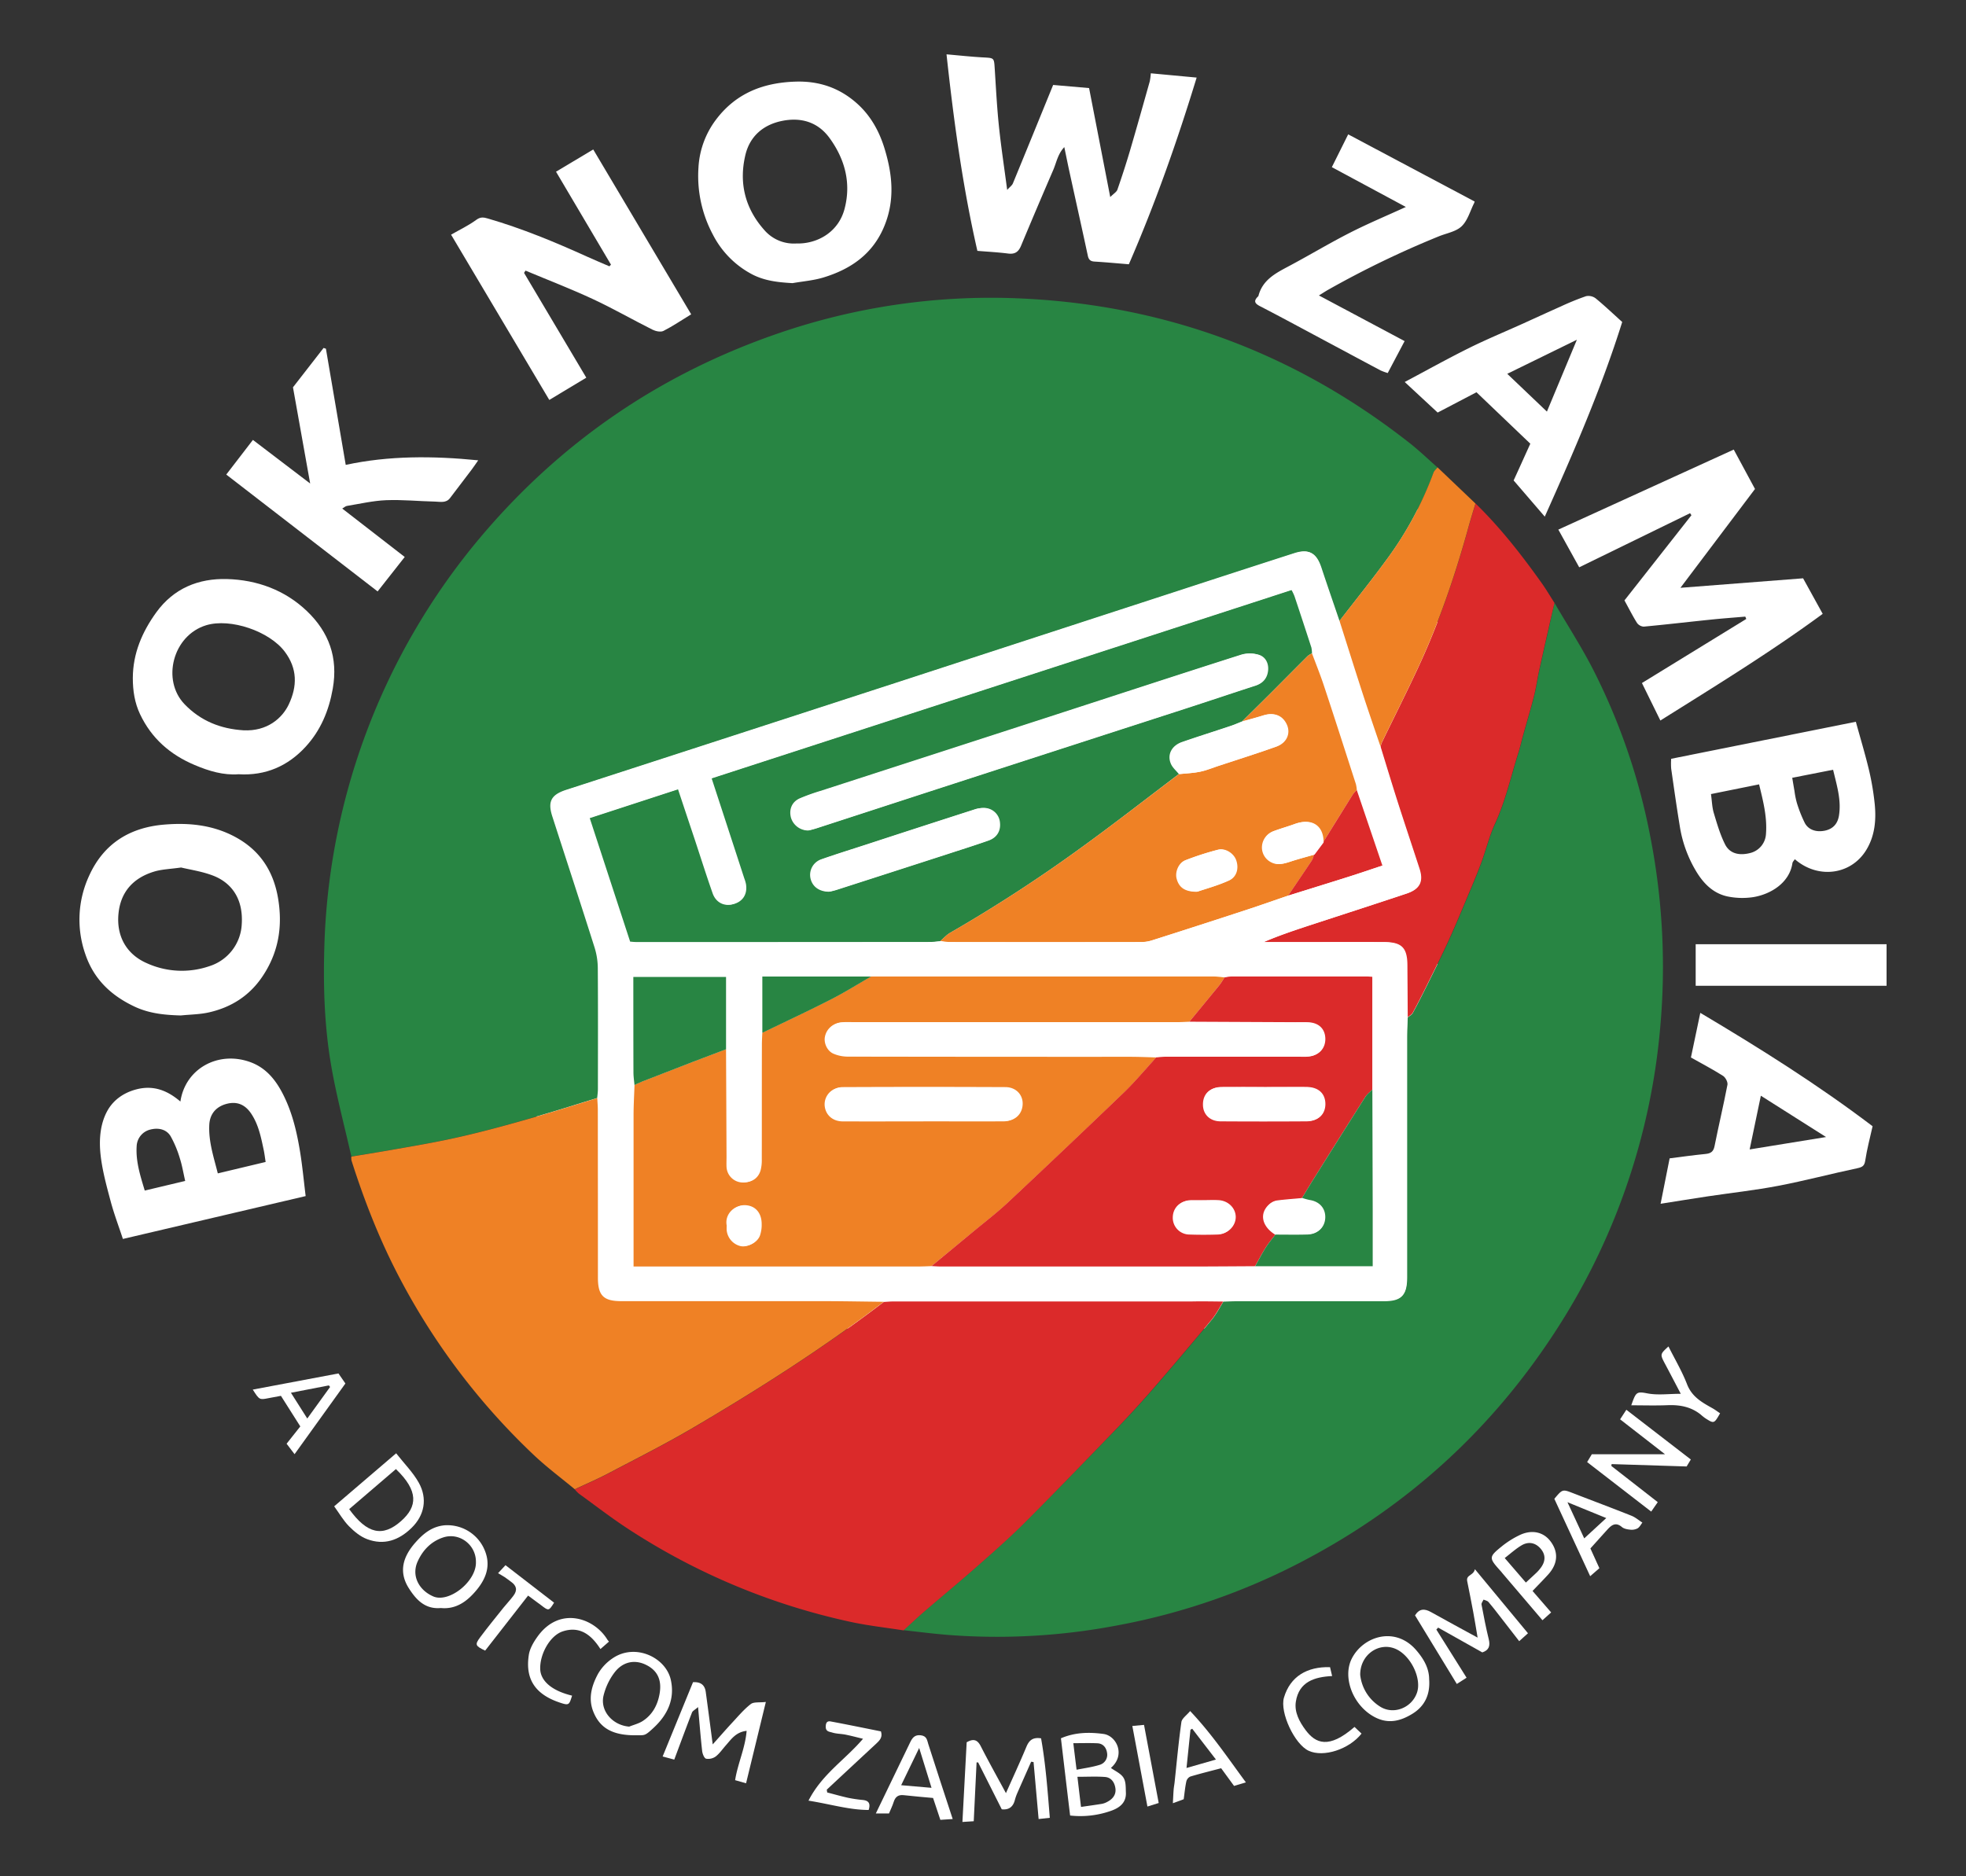
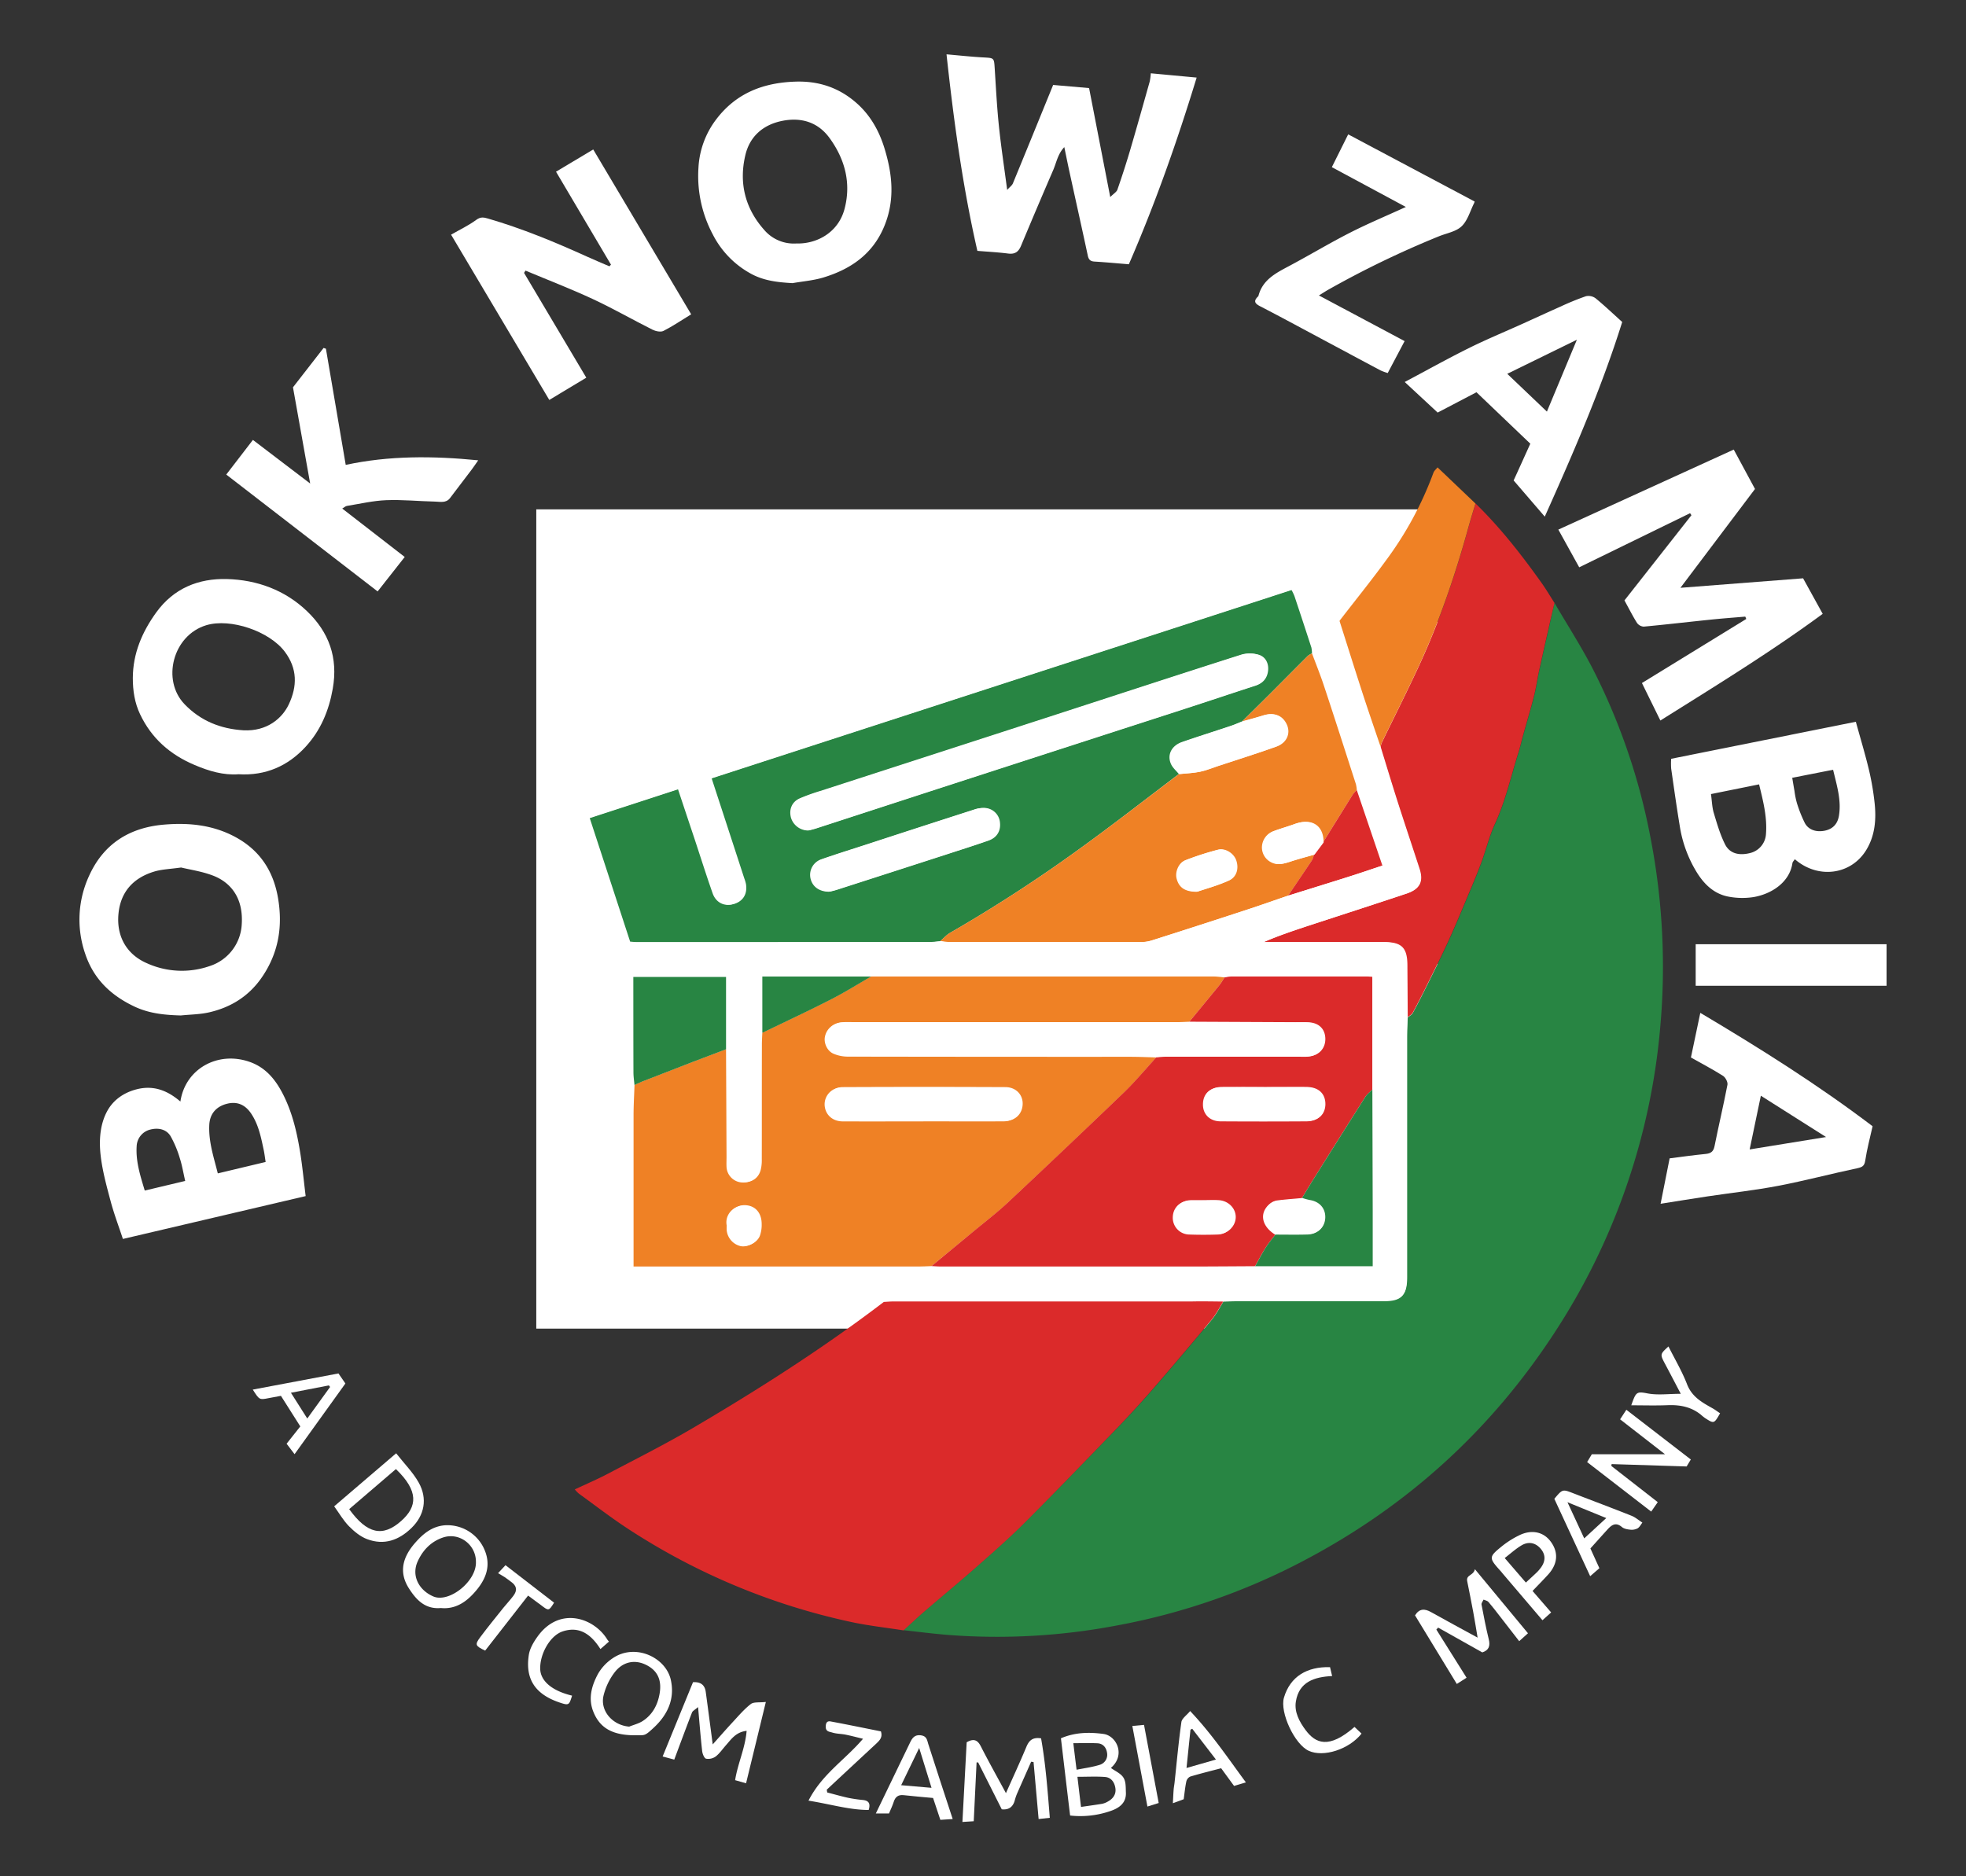
<svg xmlns="http://www.w3.org/2000/svg" id="Layer_1" data-name="Layer 1" viewBox="0 0 1258.21 1201.02">
  <rect x="0" y="0" width="1258.21" height="1201.02" fill="#333333" stroke="none" />
  <defs>
    <style>.cls-1{fill:#fff;}.cls-2{fill:#288543;}.cls-3{fill:#db2a2a;}.cls-4{fill:#ef8125;}</style>
  </defs>
  <rect class="cls-1" x="343.21" y="326.04" width="576.82" height="524.41" />
  <path class="cls-1" d="M722.45,169.16c-7.29-.59-14.65-1.29-22-1.73-2.62-.16-3.71-1.22-4.26-3.75-3.78-17.64-7.72-35.25-11.57-52.88-1.17-5.3-2.23-10.63-3.48-16.63-4.11,4.31-5,9.7-7,14.45q-10.49,24.27-20.68,48.68c-1.63,3.93-3.89,5.54-8.22,5-6.49-.83-13-1.17-19.73-1.72C616,119,610.34,77,605.76,34.78c8.42.74,16.22,1.59,24,2,6.31.36,6.41.34,6.81,6.58.8,12.36,1.42,24.75,2.69,37.06,1.37,13.3,3.4,26.53,5.32,41.14,1.69-1.89,3.11-2.85,3.66-4.18,8.63-20.92,17.14-41.87,25.76-63l23,2,13.54,69.76c2.2-2.21,4.06-3.25,4.58-4.75,2.88-8.28,5.59-16.63,8.07-25,4.33-14.73,8.47-29.52,12.64-44.3a40.84,40.84,0,0,0,.67-5.17l29.34,2.74C753.38,90.44,739.46,130,722.45,169.16Z" />
  <path class="cls-1" d="M1081.62,328.5l-70.95,34.63L997.31,339l112.26-51.22,13.6,25.22-47.72,63.26,78.5-6.08c4.28,7.76,8.33,15.09,12.55,22.75-33.24,24.45-68.39,46-103.89,68.28l-11.8-24,66.77-41-.62-1.51c-7.58.65-15.18,1.2-22.75,2-14.08,1.44-28.14,3.1-42.24,4.41a5.75,5.75,0,0,1-4.35-2.44c-2.82-4.51-5.2-9.28-8-14.34l42.87-54.53Z" />
  <path class="cls-1" d="M335.38,174.67c13.2,22.24,26.41,44.47,39.84,67.08L351.54,256,288.68,150.21c5.58-3.2,11.21-5.87,16.14-9.49,2.76-2,4.68-1.64,7.48-.83,21.81,6.35,42.72,15,63.38,24.37,4.74,2.15,9.55,4.15,14.33,6.21l1-1.07-35.17-59.5,23.82-14.22,62.68,105.51c-6.26,3.83-11.81,7.62-17.75,10.63-1.78.9-5,.21-7-.8-12.8-6.41-25.25-13.58-38.22-19.61-14.12-6.56-28.68-12.17-43.05-18.19Z" />
  <path class="cls-1" d="M1187.71,462c2.88,10.46,5.91,20.49,8.36,30.67a171.26,171.26,0,0,1,3.57,20.6c1.28,11,.44,21.9-5.64,31.42-10,15.58-30.9,17.9-45.33,5.29-.55.87-1.42,1.66-1.55,2.55-1.85,12.46-13.66,19.81-24.94,21.71a47,47,0,0,1-15.43-.2c-9.16-1.55-15.57-7.36-20.47-15.08A80,80,0,0,1,1075,528.6c-2-12.18-3.73-24.42-5.48-36.65a46.56,46.56,0,0,1,0-6.25ZM1095,508.29c.63,4.52.7,8.43,1.78,12.05,2.06,6.85,4.07,13.85,7.27,20.21,3,5.89,9.09,7.32,16.27,5.41a13.28,13.28,0,0,0,9.87-12.05c.88-10.95-1.87-21.37-4.4-31.84Zm52-10.42c.59,3.52,1,6,1.45,8.52a53.24,53.24,0,0,0,1.5,7.5,84.57,84.57,0,0,0,5.11,12.93c2.41,4.48,7.43,6,12.83,4.89,5.06-1.08,8.1-4.23,9-9.51,1.64-10-1.33-19.34-3.74-29.48Z" />
  <path class="cls-1" d="M78.65,793.06C76,785,73,777.11,70.83,769c-2.6-9.76-5.32-19.6-6.44-29.58-1.07-9.59-.41-19.79,4.3-28.35,3.83-6.94,10.45-11.69,18.77-13.81,10.91-2.78,19.77.81,28,7.84,3.05-20.79,23.69-32.48,44.11-25.46,11.31,3.88,17.73,12.7,22.59,22.9,5.2,10.92,7.89,22.62,9.84,34.46,1.52,9.2,2.37,18.52,3.62,28.62ZM170,743.78c-.47-3-.73-5.31-1.21-7.58-1.72-8.09-3.29-16.24-8-23.31-4-6-9.31-8.09-16-6.24S134.28,713.2,133.94,720c-.54,10.83,2.91,20.91,5.45,31.09Zm-77.33,18.3,25.85-6.15c-1.16-5-1.94-9.89-3.43-14.51a69.47,69.47,0,0,0-5.83-14c-2.69-4.61-8-5.83-13.58-4.24a11.42,11.42,0,0,0-8.21,10.37c-.66,9.76,2.25,18.87,5.17,28.53Z" />
  <path class="cls-1" d="M152.66,495.6c-9.59.74-18.89-2-28.12-5.93-15.66-6.62-27.54-17-34.88-32.45C86.17,449.89,85,442.07,85,434c.07-15.78,5.93-29.42,15-42,11.22-15.49,27.07-21.83,45.22-21.35,19.27.52,37.13,7.05,51.24,20.55s20,29.83,16.5,49.63c-2.48,14.18-7.85,26.85-17.41,37.22C184.39,490.18,170.18,496.67,152.66,495.6Zm3.17-28.13c15.15.78,24.78-7.77,28.92-16.44,5.62-11.79,5.58-23.08-2.44-33.81-9.83-13.15-34.78-21.71-50.35-17-21.36,6.49-28.73,35.2-13.77,50.63C128.55,461.56,141.27,466.56,155.83,467.47Z" />
  <path class="cls-1" d="M507.22,181.24c-9.37-.53-18.28-1.47-26.56-6a59.11,59.11,0,0,1-24.45-25.11A79.58,79.58,0,0,1,447,107.39a55.92,55.92,0,0,1,11.48-31.13c12.69-16.62,29.91-23.31,50.41-24,15.3-.54,28.44,4,39.61,14C557.17,74,562.73,84,566.12,95.16c5,16.39,6.66,32.65,0,49.17-7.28,18.09-21.39,27.87-39.11,33.28C520.64,179.55,513.83,180.07,507.22,181.24Zm2.45-25.39c13,.4,26.83-6.94,30.83-22.14,4.34-16.45.28-31.78-9.6-45.36-7.43-10.21-18.13-13.37-30.17-11S480,87,477.07,99.06c-4.29,17.87-.32,34.27,12.06,48.16A24.9,24.9,0,0,0,509.67,155.85Z" />
  <path class="cls-1" d="M115.72,650c-10.24-.29-20.08-1.19-29.61-5.67C71,637.21,60,626.74,54.61,610.75A66.8,66.8,0,0,1,57,560.66c9.19-20.38,25.66-30.94,48-32.82,16-1.35,31.36.23,45.63,7.94,15.55,8.4,24.31,21.61,27.29,39,3.14,18.36.33,35.27-10.32,50.79-8.24,12-19.69,19.18-33.58,22.39C128.09,649.36,121.84,649.36,115.72,650Zm.14-94.7c-7.11,1-12.37,1.13-17.22,2.61-14.17,4.3-21.37,13.75-22.76,26.43-1.62,14.73,5,26.51,18.1,32.21a54.19,54.19,0,0,0,40.07,1.88A29.62,29.62,0,0,0,154.7,591.8c1.21-17.63-7.64-27.21-18.37-31.32-7.07-2.72-14.75-3.8-20.47-5.2Z" />
  <path class="cls-1" d="M221.26,297.57c27.59-5.94,55.74-5.81,84.79-2.92-1.51,2.15-2.82,4.12-4.23,6q-6.88,9.14-13.84,18.21c-2.53,3.3-6.25,2.28-9.51,2.21-10.44-.22-20.89-1.31-31.29-.9-8.4.33-16.75,2.31-25.1,3.66-1,.15-1.79,1-3.06,1.69,13.46,10.41,26.67,20.65,40,31l-17.35,22.05-96.87-74.8,17.06-22.18L198.5,309.5c-3.83-21.46-7.4-41.46-11-61.58l19.59-25.2,1.49.5Q214.94,260.35,221.26,297.57Z" />
  <path class="cls-1" d="M1198.43,720.91c-1.67,7.54-3.61,14.66-4.69,21.9-.53,3.58-1.91,4.28-5.16,5-16.86,3.55-33.55,8-50.47,11.23-14.91,2.85-30,4.49-45.08,6.74-9.78,1.47-19.54,3.07-30.27,4.76,2-10.12,3.86-19.41,5.78-29.07,7.77-1,15.34-2.06,22.94-2.81,3.34-.33,5.09-1.41,5.8-5,2.61-13.13,5.74-26.16,8.26-39.31.33-1.7-1.25-4.68-2.83-5.69-6.43-4.08-13.21-7.63-20.54-11.76,1.86-8.81,3.8-18,6-28.56C1126.44,671.07,1163.32,694.26,1198.43,720.91Zm-29.78,6.91-41.73-26.44-7.17,34.38Z" />
  <path class="cls-1" d="M988.63,330.7,968.7,307.53c3-6.51,6.71-14.76,10.68-23.52l-34.45-32.93-24.85,13L899,244.52c13.77-7.32,27.13-14.77,40.8-21.57,11.13-5.54,22.64-10.3,34-15.42,8.35-3.77,16.66-7.62,25-11.32a171.29,171.29,0,0,1,16.2-6.61,7.66,7.66,0,0,1,6.19,1.37c5.8,4.75,11.23,9.94,17,15.14C1024.9,248.45,1007.36,288.87,988.63,330.7Zm-24-91.42L990,263.47l19.18-46Z" />
  <path class="cls-1" d="M898.93,218.34c-3.67,6.94-7.09,13.43-10.8,20.44a35.84,35.84,0,0,1-4.58-1.67c-12.86-6.83-25.68-13.73-38.52-20.59s-25.6-13.79-38.52-20.46c-3.28-1.69-4.45-3.17-1.59-6.1.15-.15.39-.29.44-.47,2.65-10.45,11.22-14.71,19.73-19.24,13-6.93,25.68-14.56,38.81-21.25,11.42-5.83,23.28-10.78,35.83-16.52L852.36,107l10.46-21,80.94,43c-.1.34-.21.67-.34,1-2.56,5.05-4.12,11.14-8,14.84-3.62,3.47-9.66,4.42-14.64,6.46A613,613,0,0,0,850,185.49c-1.77,1-3.48,2.14-5.91,3.63Z" />
-   <path class="cls-1" d="M1085.21,631V604.4h122.16V631Z" />
+   <path class="cls-1" d="M1085.21,631V604.4h122.16V631" />
  <path class="cls-1" d="M477.47,1141.49l-7-2c1.68-10.75,6.48-20.51,7.36-31.57-6.82.75-9.81,5.33-13.26,9.24-2.13,2.4-4,5.18-6.45,7.11a8.24,8.24,0,0,1-6.21,1.49c-1.22-.31-2.34-3.13-2.54-4.93-1-8.91-1.7-17.85-2.61-28.12-2,1.74-3.47,2.41-3.89,3.48-3.79,9.76-7.4,19.58-11.35,30.14l-7.44-2c6.72-16.43,13.12-32.11,19.44-47.56,5.1-.28,7.57,1.94,8.16,6.29,1.46,10.75,2.86,21.51,4.45,33.53,4.49-5,8.45-9.57,12.56-14,3.8-4.08,7.44-8.44,11.81-11.82,1.93-1.49,5.51-.85,9.63-1.34C485.69,1107.73,481.63,1124.42,477.47,1141.49Z" />
  <path class="cls-1" d="M643.79,1147.8c4.37-9.84,8.91-19.64,13.06-29.59,1.67-4,3.88-6.36,9.42-5.49,2.92,16.29,4.16,33.17,5.59,50.87l-7.16.78c-1.14-12.81-2.19-24.64-3.24-36.47l-1.55-.21c-3,6.85-6.07,13.69-9.07,20.56a31.05,31.05,0,0,0-1.41,4.21c-1.18,4.28-3.94,6.18-8.32,5.68q-7.56-15-15.11-30h-1c-.6,12.38-1.2,24.75-1.82,37.64l-7.24.46c.92-17.33,1.82-34.22,2.72-51,4.16-2.36,6.79-1.84,9,2.49C632.8,1127.8,638.35,1137.72,643.79,1147.8Z" />
  <path class="cls-1" d="M977.88,1045.46l-5.62,5.06c-4.33-5.58-8.46-10.93-12.62-16.27-2.32-3-4.6-6-7.08-8.86-.69-.79-2.06-1-3.12-1.47-.46,1.06-1.46,2.22-1.29,3.16,1.4,7.45,2.84,14.9,4.64,22.26,1.06,4.31,0,7-4.14,8.37l-28.25-15.87-1.16,1.25q9.64,15.39,19.34,30.82l-6.24,4L905.59,1034c2.8-4.47,6.19-4.37,10.27-2.08,9.74,5.46,19.57,10.74,29.79,16.33-.93-5.49-1.8-11-2.81-16.41Q941,1022,939,1012.19c-.89-4.28,4-3.51,4.92-7.74Z" />
  <path class="cls-1" d="M1031.23,938.36l29.71,23.17-4.2,6.05-41-31.7,3-5h46.86l-28.76-22.36,4-6.12,41.26,31.83-2.69,4.46-48-1.52Z" />
  <path class="cls-1" d="M684.86,1162.12c-2-16.45-3.91-32.83-5.88-49.43,9.11-3.91,18.29-4,27.31-2.77,8.18,1.15,14.33,13.35,4.67,21.74,2.7,2,6.29,3.48,8,6.17s1.45,6.33,1.6,9.59c.31,7.14-5,10.27-10.42,12A58.61,58.61,0,0,1,684.86,1162.12Zm7-5.5c5.13-.75,9.34-1.31,13.51-2a12.1,12.1,0,0,0,3.57-1.41c3.29-1.77,5.38-4.52,4.93-8.3s-2.54-7.16-6.73-7.47c-5.67-.41-11.39-.1-17.61-.1.82,6.91,1.47,12.58,2.31,19.28ZM689,1132.8c5.21-1,10.09-1.67,14.72-3.1a6.71,6.71,0,0,0,4.81-7.51c-.45-3.39-2.44-6.14-6.24-6.31-5-.23-10-.06-15.38-.06C687.67,1122.12,688.29,1127.17,689,1132.8Z" />
  <path class="cls-1" d="M408.16,1110.74c-15.65.37-24.19-4.26-28.5-15.23-3.35-8.49-.93-16.7,3.11-24.15a30,30,0,0,1,9.24-9.84c14.41-9.94,34.05-.67,37.28,13.68,2.78,12.35-2.1,22.62-11.13,30.91C412.89,1111,412.68,1110.74,408.16,1110.74Zm-5.48-5.52c2.9-1.17,6.06-1.92,8.64-3.59,6.27-4.06,9.57-10.28,10.81-17.49,1.56-9-1.51-15.09-9-18.62-7.09-3.36-14.72-1.86-20,5.25a40.35,40.35,0,0,0-6.94,14.88C384.08,1095.43,392.29,1104.41,402.68,1105.22Z" />
-   <path class="cls-1" d="M914.63,1074.79c.79,10.28-3.13,17.57-10.76,22.24s-15.55,6.75-24.43,1.91c-13.6-7.4-20.36-25.21-14.36-37.19,7.2-14.37,27.9-21.11,41.33-5.41C912,1062.81,914.59,1068.7,914.63,1074.79Zm-44.12-2.71a27.42,27.42,0,0,0,12.83,20.39c8.58,5.35,20.15.73,23.49-8.93,3.21-9.27-4.13-24.14-13.9-28.18-10.5-4.36-22.53,3.85-22.42,16.72Z" />
  <path class="cls-1" d="M282.14,1029.3c-10.11.9-15.76-5.29-20.39-12.5-7.08-11-3.43-20.77,3.85-29.12,5.07-5.82,10.74-10.59,18.95-11.33a25.84,25.84,0,0,1,25,14.5c4.46,9.29,2.8,17.86-4.22,26.53C299.41,1024.66,292.19,1030.3,282.14,1029.3Zm22.45-29.46c.12-11-10.57-19.16-21-15.7-7.72,2.56-13.06,8.15-16.32,15.42-4.09,9.08.82,18.33,10,22.31,10,4.37,27.66-9.51,27.32-22Z" />
  <path class="cls-1" d="M253.53,930.26c5.23,6.67,10.78,12.2,14.46,18.78,5.71,10.2,3.71,20.91-4.62,29-8.12,7.92-17.58,11.25-28.4,7.18-4.31-1.61-8.29-4.88-11.58-8.22-3.61-3.66-6.24-8.28-9.52-12.8ZM223.47,966c11.51,15.93,21.5,18.08,33.31,7.56,10.38-9.25,11.21-19.13-3.39-33.2Z" />
  <path class="cls-1" d="M609.71,1164.37l-7.9.52-4.66-14c-6.17-.58-12.47-1.07-18.74-1.79-3.54-.41-5.43,1.06-6.47,4.34-.76,2.42-1.9,4.72-3,7.37h-8.43q11.06-22.9,22-45.58c1.36-2.82,2.93-4.94,6.77-4.47s4,3,4.82,5.68C599.15,1132.25,604.35,1148,609.71,1164.37Zm-21.45-45.5c-4.15,8.59-7.73,16-11.53,23.85l19.43,1.67C593.47,1135.68,591.05,1127.88,588.26,1118.87Z" />
  <path class="cls-1" d="M1023.58,1003.81l-5.89,5.12L994.75,959.4c5.24-6.26,5.22-6.22,12.11-3.56,12.46,4.83,25,9.51,37.39,14.45,2.44,1,4.52,2.83,6.84,4.33-.89,1.12-1.7,2.86-3.07,3.69a8.11,8.11,0,0,1-4.79.83c-1.81-.18-3.94-.57-5.24-1.68-3.86-3.29-6.54-1.37-9.16,1.5-3.74,4.11-7.43,8.26-11,12.21Zm4.41-32.09-24.83-10.14,10.72,23.14Z" />
  <path class="cls-1" d="M188.52,930.83l-5.1-6.69,8.77-11.09-12.4-19.57L172,894.94c-6,1.19-5.95,1.2-10.23-5.45l54.84-10.34,4.44,6.43Zm-2.33-39.32L196.65,908l14.6-20.19-.78-1Z" />
  <path class="cls-1" d="M797.36,1140.91l-7.58,2.27-8.26-11.32c-6.39,1.68-13.1,3.34-19.72,5.31a4.67,4.67,0,0,0-2.55,3.07c-.77,3.51-1.1,7.13-1.7,11.46l-6.93,2.55c.2-3.65.3-6.2.5-8.75.11-1.47.42-2.94.58-4.41,1.4-12.93,2.55-25.9,4.37-38.77.34-2.36,3.36-4.34,5.61-7.07C775.47,1109.81,785.84,1125.31,797.36,1140.91Zm-19.17-14.61L763,1106.57l-1.12.64c-.83,8-1.65,16-2.53,24.48Z" />
  <path class="cls-1" d="M992.71,1032.12l-5.56,5L961.5,1007c-.28-.33-.52-.68-.81-1-8.06-8.94-8.14-9.24.9-16.55a58.09,58.09,0,0,1,10.55-6.63c7.83-3.92,15.42-2.39,20.05,3.64,5.33,6.94,4.89,14.49-1.38,21.4-3.31,3.64-6.79,7.12-10,10.52ZM963,997.31,976.53,1013c2.63-2.44,4.84-4.45,7-6.51a23,23,0,0,0,2.12-2.4c3.56-4.41,3.71-8.75.43-12.66s-7.82-5-12.51-2.12C970,991.46,966.81,994.35,963,997.31Z" />
  <path class="cls-1" d="M517.43,1152.6c8.64-17,23.45-26.16,34.89-39.6-3.58-.86-7.34-1.87-11.14-2.64-2.85-.58-5.87-.5-8.61-1.37-1.62-.52-4.19-.49-4.11-3.8.07-2.65,1-3.7,3.24-3.27,10.74,2,21.45,4.22,32.07,6.34,1.27,3.86-.92,5.88-3.15,8q-15.78,14.64-31.5,29.32c.09.6.19,1.19.28,1.79,4.49,1.16,9,2.45,13.48,3.44a88.53,88.53,0,0,0,9.45,1.38c3.58.41,4.92,2.19,3.6,6.38C543.53,1158.55,531.55,1154.86,517.43,1152.6Z" />
  <path class="cls-1" d="M851.2,1067.15c.46,2,.85,3.62,1.34,5.69-11.33.57-21.19,3.66-23.21,16.34-1.07,6.7,2.21,12.85,6.22,18.23,6.35,8.53,14.81,12.41,31.31-2l4.5,4.28c-7.93,10.08-24.33,15.37-33.8,11-9.07-4.14-18.63-24.65-15.84-34.07C825.74,1073.06,836.55,1066.75,851.2,1067.15Z" />
  <path class="cls-1" d="M366.12,1085.39c-1.88,6.06-2,6.4-7.86,4.44-15.58-5.21-22.27-14.9-19.81-30.58.65-4.13,3.12-8.28,5.64-11.77,14.1-19.52,36.14-11.87,44.58,2a13.57,13.57,0,0,0,1.07,1.31l-5.47,4.78c-5.82-9.16-13.26-14.93-24.2-11.29-8.24,2.74-14.75,14.81-14.33,24.28C346,1074.86,351.43,1081.83,366.12,1085.39Z" />
  <path class="cls-1" d="M1067.79,861.86c4,8,8.65,15.82,11.87,24.14,3.07,8,9.39,11.56,16,15.26,1.84,1,3.53,2.31,5.17,3.4-3.86,6.71-3.87,6.73-9.48,3.15a31.16,31.16,0,0,1-2.92-2.34c-6.23-5-13.41-6.32-21.23-6-7.58.31-15.19.07-23.22.07,3-8.42,3.24-9,10.33-7.63,6.55,1.27,13.54.27,21.36.27-3.52-6.71-6.77-12.95-10.07-19.16S1062.41,866.83,1067.79,861.86Z" />
  <path class="cls-1" d="M318.75,1007c1.57-1.7,3-3.22,4.76-5.12l31.09,24c-3.41,5.4-3.4,5.38-8.38,1.56-2.62-2-5.32-3.94-8.25-6.1l-27.48,35.23c-6.37-3.06-6.73-3.79-3.08-8.69,4.74-6.34,9.76-12.48,14.7-18.67,2.09-2.61,4.41-5,6.42-7.7,2.72-3.58,2.16-6.45-1.46-9-1.35-1-2.61-2-4-2.93S320.27,1007.93,318.75,1007Z" />
  <path class="cls-1" d="M734.33,1156.37c-3.27-17.49-6.4-34.23-9.65-51.57l7.48-.69c3.13,16.7,6.23,33.19,9.39,50Z" />
-   <path class="cls-2" d="M224.87,740.29c-4.38-19.44-9.57-38.73-12.94-58.34-4.57-26.57-5.2-53.49-4.21-80.43A425.94,425.94,0,0,1,306.55,345q77.07-92,190.56-131.28A418.27,418.27,0,0,1,652.37,191q140,6.08,250.28,93c6,4.77,11.6,10.15,17.38,15.25-.9,1.14-2.16,2.14-2.63,3.43A223.21,223.21,0,0,1,887,358.81c-9.68,13.22-20,26-30,39-3.92-11.54-7.91-23.06-11.74-34.63-3.11-9.38-7.81-12.06-17-9.1q-37.59,12.12-75.14,24.39Q664.88,407.2,576.64,436q-107.19,34.86-214.4,69.62c-9.55,3.1-11.84,7.48-8.76,17,9,27.93,18.16,55.8,27,83.76a45.27,45.27,0,0,1,2.1,13.22c.19,25.83.1,51.66.07,77.49,0,1.91-.29,3.83-.45,5.74-11.59,3.56-23.14,7.24-34.78,10.65C336,716.86,324.55,720.1,313,723.1c-9.74,2.53-19.53,4.85-29.39,6.87-11.3,2.31-22.69,4.23-34.06,6.22C241.34,737.63,233.1,738.93,224.87,740.29Z" />
  <path class="cls-2" d="M994.86,385.93c8.51,14.62,17.75,28.85,25.37,43.92a403.18,403.18,0,0,1,36.16,106.83,432.71,432.71,0,0,1,6.09,121.38,423.61,423.61,0,0,1-67.89,195.43Q934.67,945.13,838.1,997a419.58,419.58,0,0,1-123.72,43.55,409,409,0,0,1-107.31,6c-9.63-.76-19.22-2-28.84-3.06,4.41-4,8.72-8.08,13.23-12,11.19-9.64,22.59-19,33.67-28.81,10.49-9.25,21-18.49,30.91-28.38,20.22-20.16,40.07-40.76,60-61.3q11.49-11.91,22.34-24.43,18.82-21.74,37.17-43.87c2.89-3.49,5-7.66,7.39-11.52,2.79-.08,5.58-.23,8.37-.24h94.14c11.46,0,14.83-3.53,14.83-15.14V665c0-4.51.24-9,.36-13.53,1.2-1,2.84-1.79,3.54-3.07,3.35-6.17,6.51-12.43,9.62-18.72,4.51-9.13,9.1-18.22,13.32-27.48,4.48-9.82,8.6-19.79,12.78-29.74,2.83-6.71,5.66-13.43,8.18-20.26,3-8.21,5.08-16.85,8.72-24.76,6.67-14.5,10.11-30,14.83-45,1.26-4,2.18-8.11,3.31-12.15,2.29-8.24,4.76-16.42,6.87-24.7,1.34-5.31,2.07-10.76,3.24-16.11,2.27-10.41,4.65-20.8,7-31.19C992.92,394.08,993.9,390,994.86,385.93Z" />
  <path class="cls-3" d="M782.87,833.13c-2.44,3.86-4.5,8-7.39,11.52q-18.36,22.13-37.17,43.87Q727.48,901,716,913c-19.86,20.59-39.71,41.19-59.93,61.42-9.87,9.89-20.42,19.13-30.91,28.38-11.08,9.77-22.48,19.17-33.67,28.81-4.51,3.87-8.82,8-13.23,12-11.21-1.76-22.55-3-33.63-5.38a423.37,423.37,0,0,1-142.18-59.29c-11-7.14-21.33-15.16-31.94-22.83a20.64,20.64,0,0,1-2.64-2.73c7.15-3.37,14.43-6.48,21.42-10.16,18.16-9.56,36.53-18.8,54.22-29.19,42.1-24.75,83.26-51,122.12-80.65,2.14-.11,4.27-.32,6.41-.32H762.93C769.56,832.93,776.21,833.06,782.87,833.13Z" />
-   <path class="cls-4" d="M565.6,833.28c-38.86,29.68-80,55.9-122.12,80.65-17.69,10.39-36.06,19.63-54.22,29.19-7,3.68-14.27,6.79-21.42,10.16-8.69-7.21-17.82-14-26-21.72a433,433,0,0,1-87.21-115.69c-12.15-23.44-21.69-47.92-29.67-73a9,9,0,0,1-.09-2.54c8.23-1.36,16.47-2.66,24.69-4.1,11.37-2,22.76-3.91,34.06-6.22,9.86-2,19.65-4.34,29.39-6.87,11.54-3,23-6.24,34.45-9.59,11.64-3.41,23.19-7.09,34.78-10.65.13,2.58.36,5.15.36,7.73q.06,53.63.06,107.24c0,11.45,3.6,15,15,15H528.81C541.08,832.92,553.34,833.15,565.6,833.28Z" />
  <path class="cls-3" d="M994.86,385.93c-1,4.08-1.94,8.15-2.87,12.23-2.36,10.39-4.74,20.78-7,31.19-1.17,5.35-1.9,10.8-3.24,16.11-2.11,8.28-4.58,16.46-6.87,24.7-1.13,4-2,8.15-3.31,12.15-4.72,15.08-8.16,30.53-14.83,45-3.64,7.91-5.68,16.55-8.72,24.76-2.52,6.83-5.35,13.55-8.18,20.26-4.18,9.95-8.3,19.92-12.78,29.74-4.22,9.26-8.81,18.35-13.32,27.48-3.11,6.29-6.27,12.55-9.62,18.72-.7,1.28-2.34,2.06-3.54,3.07l-.27-33.52c-.09-11-3.57-14.62-14.75-14.68-19.13-.1-38.27,0-57.41,0H808.36c10.89-4.72,22-8.3,33.08-11.93C861,584.83,880.5,578.52,900,572c8.45-2.82,10.84-7.68,8.19-15.82-4.55-14-9.26-28-13.76-42.07-3.78-11.82-7.37-23.69-11-35.53a17.49,17.49,0,0,1,.86-3.09c7.92-16.41,16.14-32.67,23.79-49.2,13.42-29,23.64-59.19,32.09-90,1.29-4.71,2.77-9.36,4.17-14,16.15,15.75,29.93,33.47,42.94,51.82C989.92,377.94,992.32,382,994.86,385.93Z" />
  <path class="cls-4" d="M944.27,322.3c-1.4,4.67-2.88,9.32-4.17,14-8.45,30.79-18.67,61-32.09,90-7.65,16.53-15.87,32.79-23.79,49.2a17.49,17.49,0,0,0-.86,3.09c-3.88-11.49-7.86-22.93-11.61-34.46-5-15.42-9.85-30.91-14.77-46.37,10-13,20.34-25.74,30-39a223.39,223.39,0,0,0,30.4-56.16c.47-1.29,1.73-2.29,2.63-3.43Z" />
  <path class="cls-4" d="M595.72,810.79c-3,.09-6,.24-9,.24H404.6V714.17c0-6.42.39-12.85.6-19.27,1.93-.88,3.82-1.85,5.79-2.62q16.18-6.33,32.4-12.58c7.07-2.72,14.17-5.39,21.26-8.08q.17,34.44.32,68.89c0,2.15-.11,4.3,0,6.44a10.49,10.49,0,0,0,9.23,9.9c5.78.59,10.24-2.15,11.77-7.6a26.62,26.62,0,0,0,.72-7q.07-36.71.07-73.41c0-2.57.18-5.14.27-7.72a5.26,5.26,0,0,0,1.25-.27c14.53-7,29.17-13.85,43.54-21.19,8.74-4.47,17.08-9.72,25.6-14.62l160,0h58.68c2.55,0,5.1.37,7.66.57-1.17,1.74-2.21,3.58-3.52,5.19q-9.6,11.81-19.31,23.5c-2.79.1-5.58.28-8.37.28h-206c-3,0-6-.16-9,.11a11.12,11.12,0,0,0-9.63,9c-.77,3.85,1.34,8.91,5.32,10.72a22.93,22.93,0,0,0,9.2,1.93q90.41.16,180.8.12c5.58,0,11.16.26,16.74.4-6.78,7.42-13.18,15.24-20.4,22.19q-37.07,35.68-74.65,70.82c-7,6.56-14.69,12.41-22.09,18.55Q609.28,799.62,595.72,810.79Zm-4.73-93c17,0,34,.05,51,0,6.11,0,10.34-3.24,11.53-8.28,1.66-7.11-3.06-13.37-10.78-13.41q-52-.23-104,0a10.81,10.81,0,0,0-11,10.67v.41c.26,6.14,4.85,10.58,11.49,10.63,17.26.07,34.49,0,51.72,0Zm-125.93,66.6c0,.84-.06,1.91,0,3A11.64,11.64,0,0,0,474,797.66c4.26.83,9.8-1.95,11.5-6.3a20.92,20.92,0,0,0,1.17-7.48c0-7.48-4.4-12.12-11.06-12.15C469.73,771.71,463.74,777.31,465.06,784.39Z" />
  <path class="cls-2" d="M601.56,602.61c-2.35.19-4.71.55-7.06.56q-94,.08-187.9.08c-1.27,0-2.54-.17-4.34-.29-8.48-26.15-17-52.3-25.71-79.22l57.32-18.66c3.57,10.73,7,21.05,10.46,31.38,3.9,11.78,7.62,23.63,11.74,35.34,2.07,5.9,7.32,8.48,12.72,7,5.93-1.62,8.9-6.43,7.82-12.85a27.65,27.65,0,0,0-1.1-3.67q-4.47-13.74-9-27.48c-3.91-12-7.82-23.94-11.91-36.48L826.48,377.5a34.38,34.38,0,0,1,1.95,4.06q5.49,16.44,10.83,32.92a17.92,17.92,0,0,1,.38,3.79,11.6,11.6,0,0,0-2.57,1.5c-7.93,7.9-15.79,15.87-23.71,23.79-6.1,6.09-12.26,12.14-18.39,18.2-2.57,1-5.1,2.16-7.72,3C777,468.21,766.6,471.44,756.37,475c-6.69,2.35-9.59,8.26-6.93,14.12,1.09,2.39,3.33,4.25,5,6.35C733,511.72,711.83,528.28,690,544a946.06,946.06,0,0,1-81.94,53.11C605.66,598.5,603.72,600.76,601.56,602.61Zm-84.39-71c1.31-.36,3.19-.8,5-1.4q38.45-12.51,76.89-25.07,79.1-25.65,158.21-51.24c15.26-4.95,30.46-10.08,45.73-15,4.84-1.57,7.57-4.86,8.07-9.75.45-4.47-1.53-8.56-5.63-9.94a18.9,18.9,0,0,0-11.12-.15C754.16,431.85,714.1,445,674,458q-74.52,24.18-149,48.29a127.36,127.36,0,0,0-13.28,4.79c-5,2.25-6.9,7.17-5.5,12.37a11.53,11.53,0,0,0,10.95,8.15Zm13.44,39.16c.8-.21,2.67-.61,4.49-1.19q35.11-11.31,70.23-22.66c8.95-2.9,17.95-5.69,26.81-8.84,5.36-1.9,7.79-6.3,7.18-11.59a10.23,10.23,0,0,0-9.27-9.23,17.34,17.34,0,0,0-6.85,1q-34.23,11-68.4,22.18c-9.76,3.18-19.57,6.22-29.25,9.62a10.53,10.53,0,0,0-6.94,11.73c1,5.44,5.33,9,12,9Z" />
  <path class="cls-3" d="M595.72,810.79l27.1-22.42c7.4-6.14,15.08-12,22.09-18.55q37.55-35.18,74.65-70.82c7.22-7,13.62-14.77,20.4-22.19,2.13-.14,4.26-.4,6.39-.4h84.42c2.15,0,4.31.14,6.44-.06,6.59-.58,10.71-5.14,10.52-11.45-.19-6.13-4.2-10-10.82-10.32-3.22-.14-6.45,0-9.67,0l-66.33-.27q9.68-11.73,19.31-23.5c1.31-1.61,2.35-3.45,3.52-5.19a32.86,32.86,0,0,1,4.41-.58h86.44c1,0,2.08.12,3.66.21v72.24c-1.52,1.56-3.37,2.91-4.51,4.71q-16.57,26.13-33,52.4c-2.62,4.18-5.14,8.42-7.71,12.64-5.47.5-11,.87-16.41,1.58a9,9,0,0,0-4.46,2.21c-6.38,5.74-4.62,14,4,19.32-2.08,2.76-4.35,5.39-6.18,8.3-2.5,4-4.65,8.17-7,12.28-13.57.06-27.13.18-40.7.18H601.45C599.58,811,597.65,810.88,595.72,810.79ZM809.06,696h0c-9.26,0-18.51-.09-27.76,0-7.2.1-11.49,4.39-11.43,11.08,0,6.23,4.44,10.65,11.2,10.7q27.43.18,54.88,0c7.35,0,11.78-4.29,11.82-10.82.05-6.83-4.48-11-12.24-11C826.71,695.92,817.88,696,809.06,696Zm-39.43,72.52h-7.75c-6.49.1-11.11,4.38-11.31,10.46a10.7,10.7,0,0,0,10.69,11.25c6,.21,12,.2,18.07,0,6.24-.2,11.17-5.38,11-11.19-.17-5.57-4.89-10.17-11-10.49-3.24-.21-6.48-.06-9.7-.06Z" />
  <path class="cls-4" d="M795,461.76c6.13-6.06,12.29-12.11,18.39-18.2,7.92-7.92,15.78-15.89,23.71-23.79a11.6,11.6,0,0,1,2.57-1.5c2.52,6.78,5.25,13.49,7.52,20.35,7,21.07,13.75,42.2,20.57,63.32a23,23,0,0,1,.59,3.78,20.07,20.07,0,0,0-2.52,2.77q-9.65,15.43-19.19,30.92c.14-10.57-7.1-16-18.28-11.9-4.41,1.61-9,2.87-13.34,4.51a11.18,11.18,0,0,0-7.41,10.28,10.66,10.66,0,0,0,6.17,9.79c3.9,1.93,7.86.77,11.8-.51,5-1.65,10.2-3,15.3-4.47a13.77,13.77,0,0,1-1.19,3.48c-5,7.61-10.2,15.15-15.31,22.72-8.87,3-17.71,6.16-26.62,9.07q-30.48,10-61,19.72a23.18,23.18,0,0,1-6.92,1q-61.58.1-123.13,0a43.4,43.4,0,0,1-5.08-.58c2.16-1.85,4.1-4.11,6.53-5.5A945,945,0,0,0,690,544c21.8-15.72,43-32.28,64.45-48.46,4.4-.47,8.87-.61,13.19-1.5,4-.81,7.76-2.4,11.63-3.67,12.4-4.09,24.87-8,37.15-12.39,6.56-2.36,9.1-8.32,6.81-13.77-2.58-6.14-8.07-8.4-14.8-6.29C804,459.32,799.47,460.49,795,461.76ZM766,570.83c5.32-1.83,13-3.89,20.1-7.11,5.09-2.31,6.44-8.1,4.45-13.28-1.61-4.22-6.86-7.62-11.34-6.45a185.22,185.22,0,0,0-20.68,6.68c-4.37,1.73-6.64,7.6-5.5,11.79C754.49,568,758.17,570.85,766,570.83Z" />
  <path class="cls-2" d="M803.09,810.85c2.3-4.11,4.45-8.3,6.95-12.28,1.83-2.91,4.1-5.54,6.18-8.3,6.88,0,13.77.15,20.65-.06,6.37-.2,10.63-4.53,10.82-10.48s-3.66-10.35-10-11.31a41,41,0,0,1-4.62-1.26c2.57-4.22,5.09-8.46,7.71-12.64q16.43-26.24,33-52.4c1.14-1.8,3-3.15,4.51-4.71q.11,38.69.22,77.37v36.07Z" />
  <path class="cls-2" d="M464.66,671.64c-7.09,2.69-14.19,5.36-21.26,8.08Q427.18,686,411,692.3c-2,.77-3.86,1.74-5.79,2.62-.23-2.72-.65-5.45-.66-8.17-.08-18.89-.07-37.78-.09-56.67v-4.77h60.2Z" />
  <path class="cls-3" d="M824.35,573.31c5.11-7.57,10.26-15.11,15.31-22.72a13.77,13.77,0,0,0,1.19-3.48l5.76-7.7q9.58-15.46,19.19-30.92a20.07,20.07,0,0,1,2.52-2.77c5.39,15.91,10.79,31.82,16.39,48.33-7.83,2.59-14.82,5-21.87,7.23C850,565.34,837.18,569.3,824.35,573.31Z" />
  <path class="cls-2" d="M557.48,625.09c-8.52,4.9-16.86,10.15-25.6,14.62-14.37,7.34-29,14.17-43.54,21.19a5.26,5.26,0,0,1-1.25.27V625.09Z" />
  <path class="cls-1" d="M828.81,527.42c-4.41,1.61-8.94,2.87-13.33,4.51a11.13,11.13,0,0,0-7.4,10.27,10.65,10.65,0,0,0,6.16,9.78c3.9,1.93,7.85.78,11.79-.51,5-1.65,10.19-3,15.29-4.47h0l5.75-7.69C847.22,528.75,840,523.35,828.81,527.42Z" />
  <path class="cls-1" d="M517.93,531.51c1.31-.36,3.18-.8,5-1.4l76.83-25q79-25.64,158.06-51.2c15.25-4.94,30.44-10.07,45.69-15,4.84-1.57,7.57-4.85,8.06-9.74.45-4.46-1.53-8.55-5.62-9.93a19,19,0,0,0-11.11-.15c-40.14,12.81-80.17,26-120.24,39q-74.45,24.17-148.91,48.26A124.73,124.73,0,0,0,512.43,511c-5,2.25-6.89,7.17-5.49,12.36A11.51,11.51,0,0,0,517.93,531.51Z" />
  <path class="cls-1" d="M779.7,543.89a180.85,180.85,0,0,0-20.7,6.68c-4.37,1.72-6.64,7.58-5.5,11.77,1.49,5.48,5.17,8.39,13,8.37,5.32-1.83,13-3.89,20.09-7.11,5.09-2.31,6.43-8.09,4.45-13.27C789.41,546.11,784.17,542.72,779.7,543.89Z" />
  <path class="cls-1" d="M823.74,464.18c-2.58-6.13-8.06-8.39-14.78-6.28-4.46,1.4-9,2.57-13.48,3.84-2.57,1-5.1,2.15-7.71,3-10.28,3.45-20.63,6.68-30.86,10.27-6.68,2.34-9.58,8.24-6.92,14.1,1.09,2.38,3.32,4.24,5,6.34,4.4-.47,8.86-.61,13.17-1.49,4-.81,7.76-2.4,11.62-3.67,12.39-4.09,24.85-8,37.12-12.38C823.49,475.58,826,469.62,823.74,464.18Z" />
  <path class="cls-1" d="M632.8,538c5.35-1.9,7.78-6.29,7.16-11.58a10.21,10.21,0,0,0-9.25-9.22,17.34,17.34,0,0,0-6.85,1q-34.2,11-68.33,22.17c-9.76,3.17-19.56,6.21-29.23,9.6a10.51,10.51,0,0,0-6.93,11.72c1,5.45,5.32,9,12,9,.81-.21,2.68-.6,4.49-1.19q35.08-11.29,70.16-22.64C615,543.91,623.94,541.12,632.8,538Z" />
  <path class="cls-1" d="M642.65,717.52c6.1,0,10.33-3.23,11.51-8.27,1.67-7.1-3-13.36-10.76-13.39q-51.95-.23-103.88,0a10.8,10.8,0,0,0-10.94,10.66v.41c.25,6.13,4.84,10.58,11.48,10.62,17.21.11,34.41,0,51.62,0C608.67,717.55,625.66,717.6,642.65,717.52Z" />
  <path class="cls-1" d="M476.43,771.43c-5.9,0-11.88,5.57-10.57,12.64,0,.85-.06,1.92,0,3a11.64,11.64,0,0,0,8.95,10.28c4.25.83,9.79-2,11.49-6.29a20.92,20.92,0,0,0,1.16-7.48C487.49,776.09,483.08,771.45,476.43,771.43Z" />
  <path class="cls-1" d="M836.42,717.56c7.35,0,11.77-4.28,11.82-10.8,0-6.83-4.48-11-12.24-11-8.81-.06-17.63,0-26.44,0h0c-9.25,0-18.5-.1-27.74,0-7.19.09-11.48,4.38-11.42,11.07.05,6.22,4.44,10.63,11.19,10.68Q809,717.72,836.42,717.56Z" />
  <path class="cls-1" d="M838.17,768.12a41,41,0,0,1-4.62-1.26c-5.46.5-10.95.87-16.39,1.58a8.94,8.94,0,0,0-4.45,2.21c-6.38,5.73-4.62,14,4,19.3,6.88,0,13.76.15,20.63-.07,6.37-.19,10.62-4.51,10.81-10.46S844.5,769.08,838.17,768.12Z" />
  <path class="cls-1" d="M837.68,676.12c6.58-.59,10.7-5.15,10.51-11.45-.19-6.12-4.2-10-10.81-10.31-3.21-.14-6.44,0-9.66-.05L761.45,654c-2.79.1-5.57.28-8.36.28H547.3c-3,0-6-.16-9,.11a11.11,11.11,0,0,0-9.62,9c-.77,3.84,1.33,8.89,5.31,10.71a22.92,22.92,0,0,0,9.2,1.92q90.31.16,180.63.12c5.57,0,11.15.26,16.72.4-3.38,3.7-6.67,7.51-10,11.26,3.35-3.75,6.64-7.56,10-11.26,2.14-.14,4.27-.4,6.4-.4h84.34A59.42,59.42,0,0,0,837.68,676.12Z" />
  <path class="cls-1" d="M900.72,617.68c-.09-11-3.57-14.61-14.74-14.67-19.12-.09-38.24,0-57.36,0H808.86c10.88-4.7,22-8.29,33-11.91,19.5-6.36,39-12.67,58.48-19.17,8.44-2.82,10.82-7.67,8.18-15.8-4.55-14-9.25-28-13.75-42-3.78-11.8-7.36-23.66-11-35.5-3.88-11.47-7.85-22.9-11.6-34.42-5-15.41-9.85-30.88-14.76-46.33-3.91-11.53-7.9-23-11.73-34.6-3.1-9.37-7.8-12-16.94-9.09q-37.56,12.12-75.07,24.37Q665.5,407.23,577.35,436q-107.1,34.83-214.22,69.56c-9.54,3.1-11.83,7.48-8.75,17,9,27.9,18.14,55.75,27,83.68a45.59,45.59,0,0,1,2.1,13.21c.19,25.8.1,51.61.07,77.42,0,1.91-.29,3.83-.45,5.74.13,2.57.36,5.15.36,7.72q.06,53.58.06,107.15c0,11.43,3.59,15,15,15h131c12.25,0,24.5.24,36.74.37,2.14-.11,4.27-.32,6.41-.32H763.38c6.66,0,13.31.13,20,.21,2.79-.09,5.58-.24,8.37-.24h94c11.44,0,14.82-3.53,14.82-15.13V664.7c0-4.5.23-9,.36-13.51Zm-523.29-94L434.7,505l10.45,31.34c3.9,11.78,7.61,23.62,11.73,35.31,2.07,5.9,7.32,8.48,12.71,7,5.93-1.62,8.89-6.43,7.81-12.84a24.6,24.6,0,0,0-1.1-3.67q-4.46-13.73-8.95-27.45c-3.9-12-7.81-23.92-11.9-36.45L827,377.55a35.88,35.88,0,0,1,2,4.05q5.47,16.42,10.82,32.9a17.76,17.76,0,0,1,.38,3.78c2.51,6.77,5.24,13.48,7.51,20.33,7,21.06,13.74,42.17,20.55,63.27a22.92,22.92,0,0,1,.59,3.77l16.38,48.29c-7.82,2.59-14.81,5-21.86,7.22-12.8,4.06-25.63,8-38.45,12l7.68-11.33-7.68,11.33c-8.86,3-17.69,6.16-26.59,9.07q-30.46,10-61,19.69a23.5,23.5,0,0,1-6.91,1.06q-61.51.1-123,0a45.65,45.65,0,0,1-5.08-.58c-2.35.19-4.7.55-7,.55q-93.87.09-187.74.09c-1.27,0-2.53-.17-4.32-.3ZM878.91,810.51H803.59c-13.55.06-27.11.18-40.66.19H602.19c-1.93,0-3.86-.16-5.78-.25-3,.09-6,.24-9,.24H405.47V713.94c0-6.42.39-12.84.6-19.26-.23-2.72-.66-5.44-.67-8.16-.07-18.87-.06-37.75-.08-56.62v-4.76h60.14v46.28q.17,34.43.32,68.83c0,2.15-.1,4.3.06,6.44a10.46,10.46,0,0,0,9.22,9.89c5.77.59,10.23-2.15,11.75-7.6a25.76,25.76,0,0,0,.72-7c.06-24.46,0-48.91.07-73.36,0-2.56.18-5.13.28-7.7v-36H558.2L718,624.78h58.63c2.55,0,5.1.37,7.64.57a31.27,31.27,0,0,1,4.42-.58q43.19-.06,86.36,0c1,0,2.08.12,3.65.21v72.17h0q.12,38.65.23,77.31C878.94,786.26,878.91,798.05,878.91,810.51Z" />
  <path class="cls-1" d="M779.83,768.22c-3.22-.18-6.45,0-9.67,0h-7.74c-6.49.1-11.1,4.38-11.3,10.45a10.69,10.69,0,0,0,10.68,11.24c6,.21,12,.19,18.05,0,6.23-.2,11.16-5.38,11-11.18C790.67,773.13,785.94,768.54,779.83,768.22Z" />
</svg>